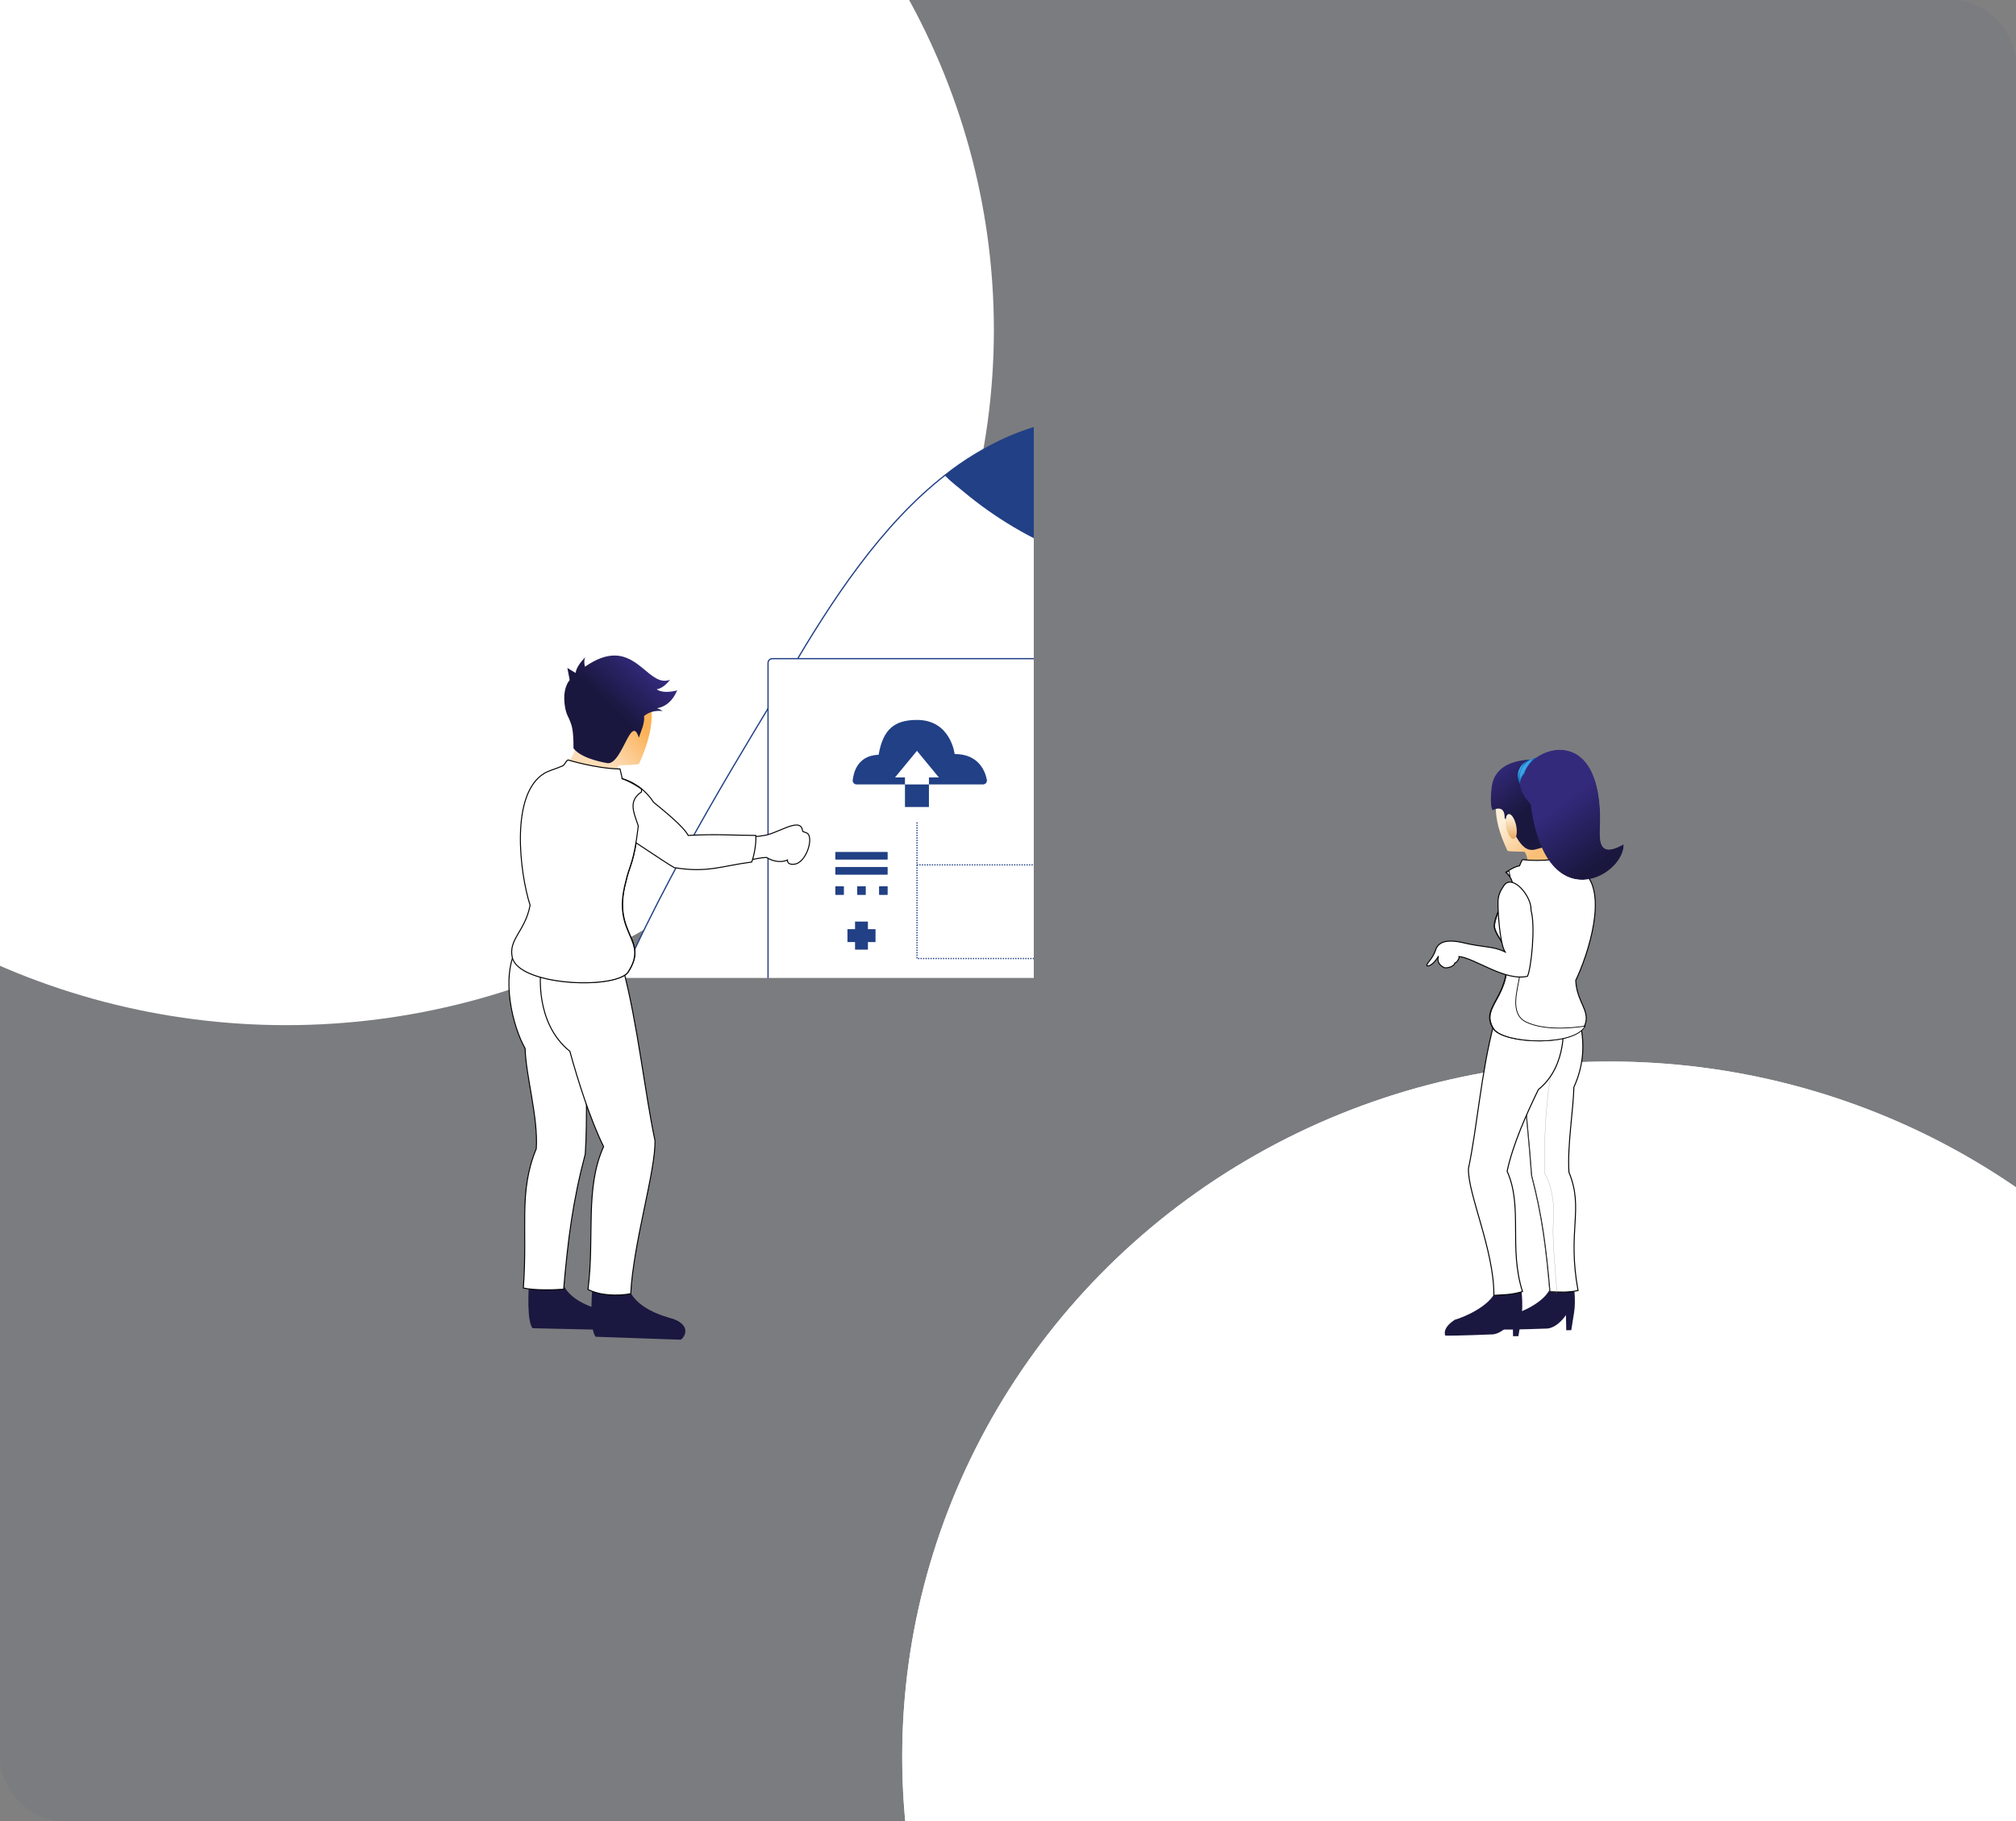
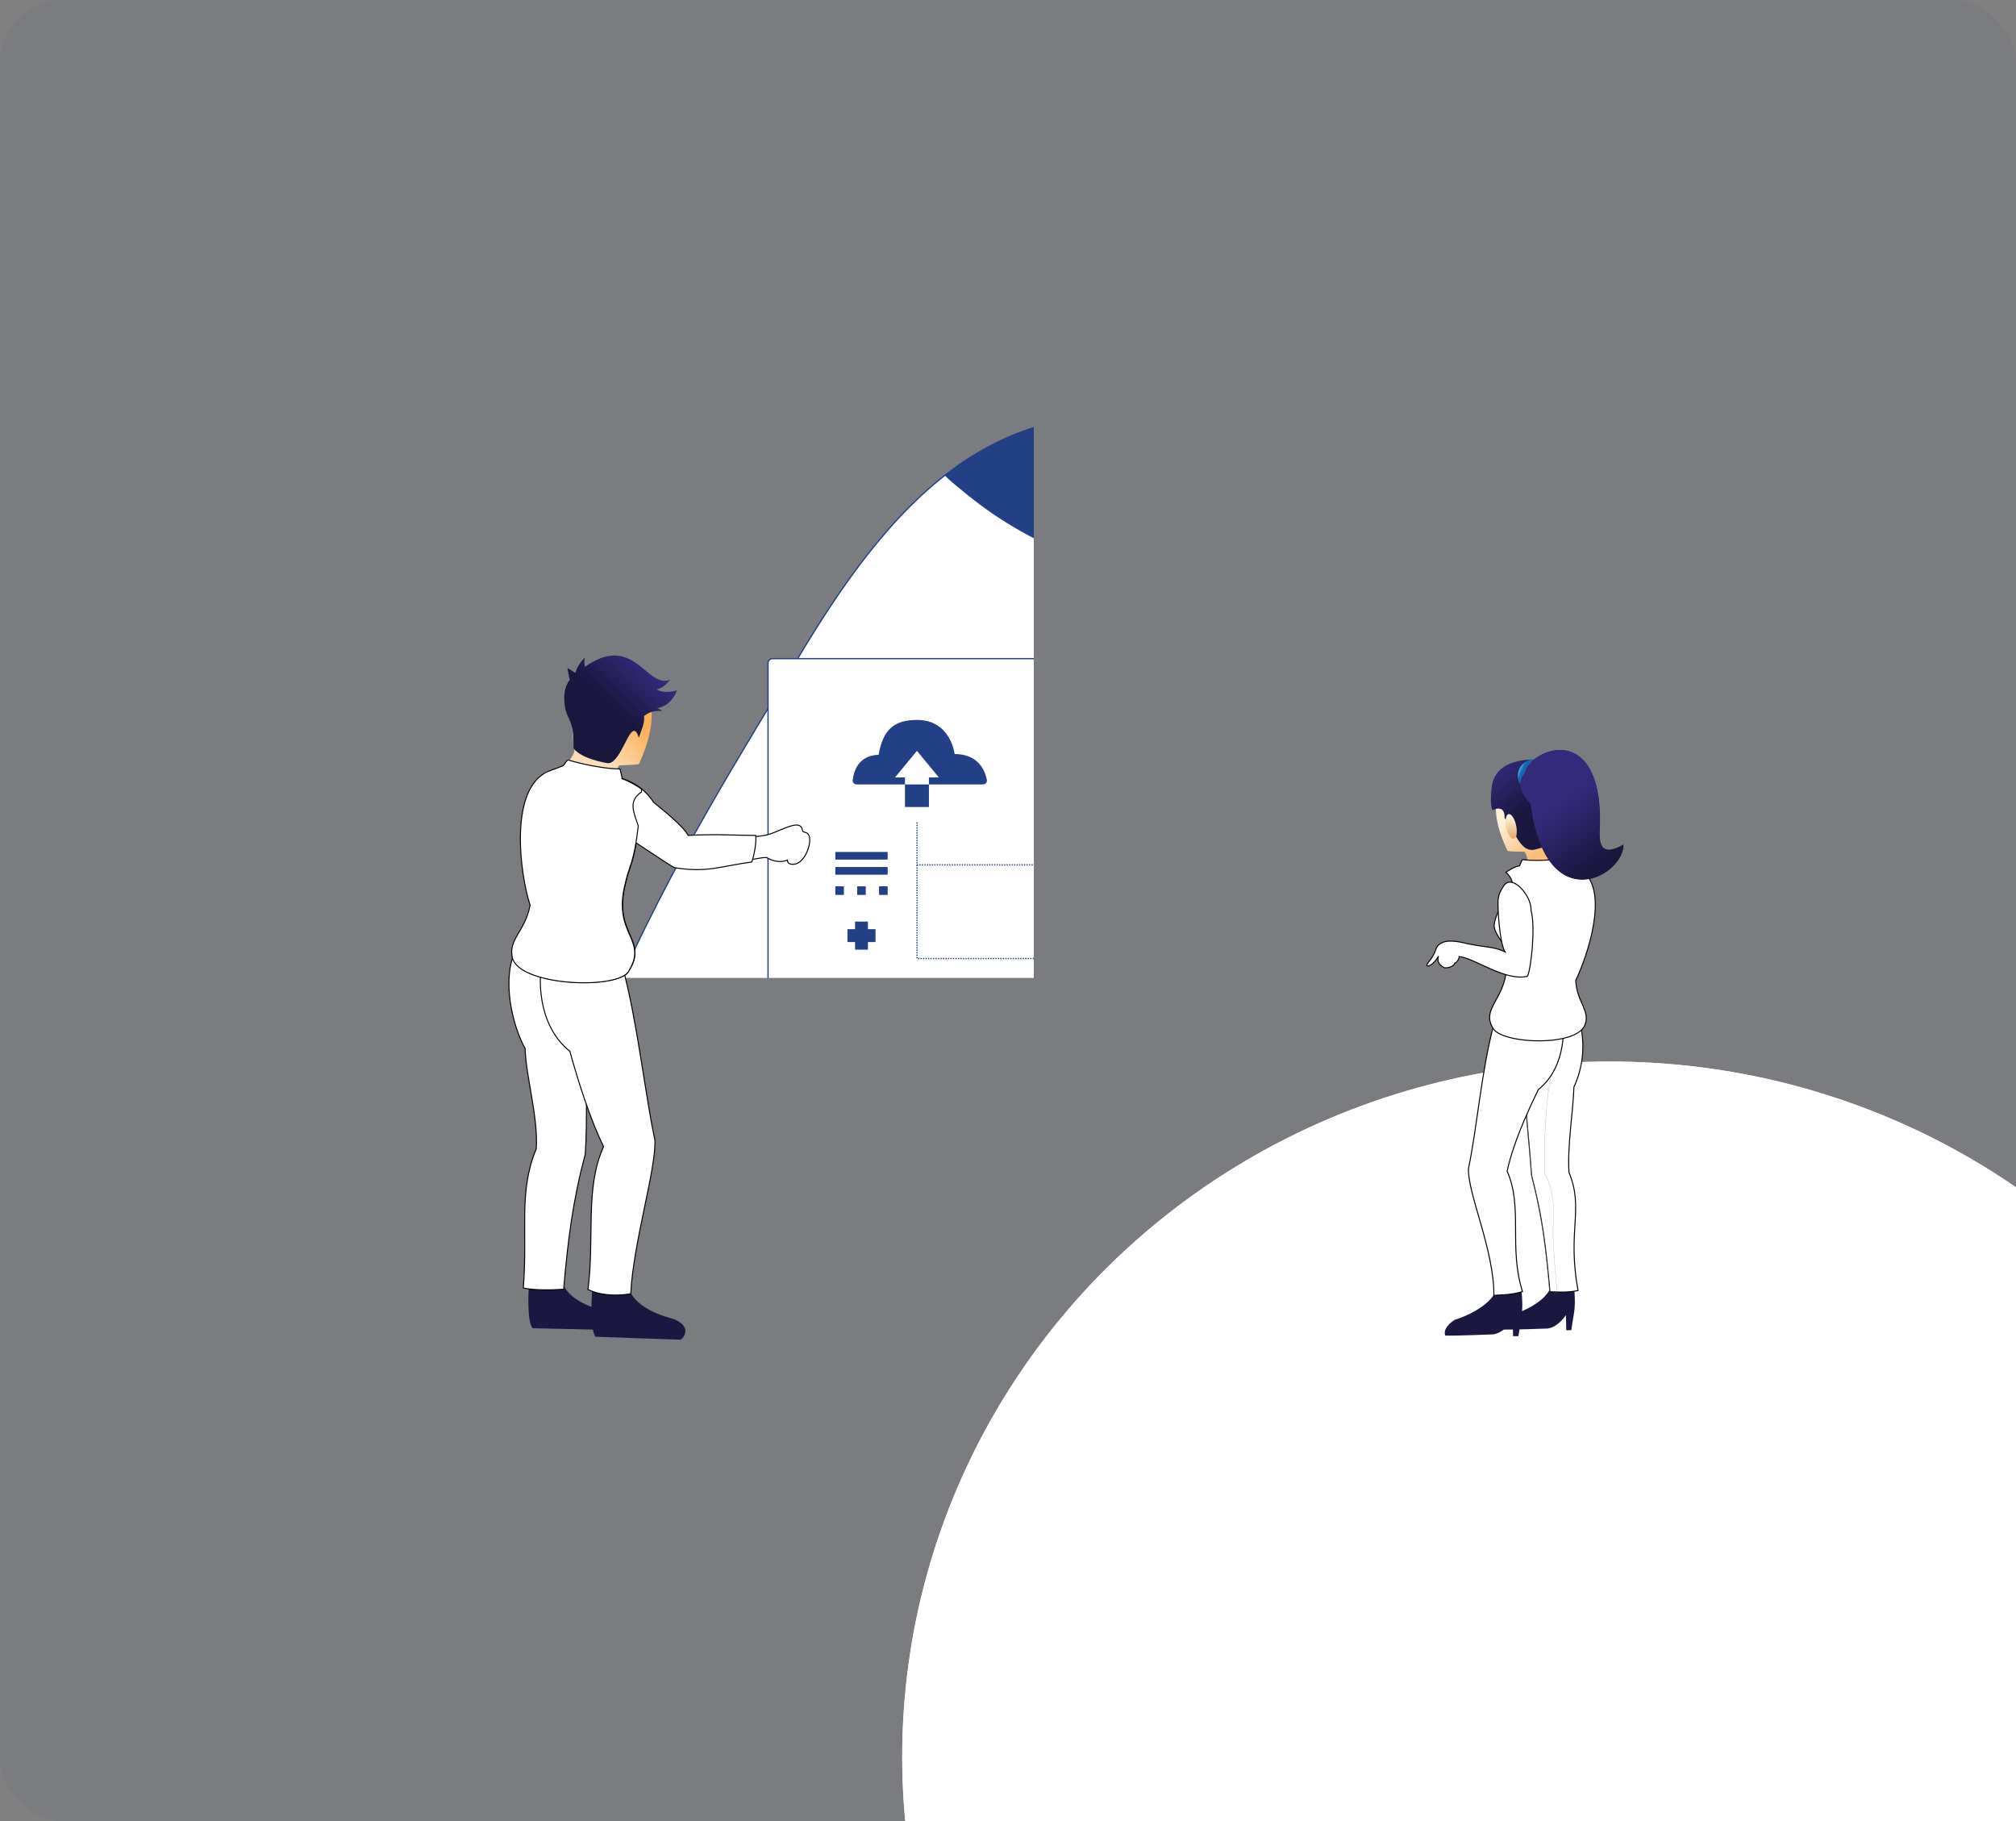
<svg xmlns="http://www.w3.org/2000/svg" xmlns:xlink="http://www.w3.org/1999/xlink" width="8089" height="7307" viewBox="0 0 8089 7307">
  <rect x="0" y="0" width="8089" height="7307" fill="#808080" stroke="none" />
  <defs>
    <linearGradient id="c" x1="33.649%" x2="60.351%" y1="70.882%" y2="36.73%">
      <stop offset="0%" stop-color="#FDDDB8" />
      <stop offset="100%" stop-color="#FBB156" />
    </linearGradient>
    <linearGradient id="d" x1="43.294%" x2="77.337%" y1="46.733%" y2="12.034%">
      <stop offset="0%" stop-color="#1A173F" />
      <stop offset="100%" stop-color="#332A7C" />
    </linearGradient>
    <linearGradient id="h" x1="69.6%" x2="41.943%" y1="70.864%" y2="35.66%">
      <stop offset="0%" stop-color="#F9BF77" />
      <stop offset="100%" stop-color="#FDEFD8" />
    </linearGradient>
    <linearGradient id="i" x1="50.336%" x2="14.95%" y1="39.724%" y2=".17%">
      <stop offset="0%" stop-color="#1A173F" />
      <stop offset="100%" stop-color="#332A7C" />
    </linearGradient>
    <linearGradient id="j" x1="49.506%" x2="50.309%" y1="110.115%" y2="12.212%">
      <stop offset="0%" stop-color="#E4A052" />
      <stop offset="100%" stop-color="#FDEFD8" />
    </linearGradient>
    <linearGradient id="k" x1="18.42%" x2="10.678%" y1="36.34%" y2="32.99%">
      <stop offset="0%" stop-color="#1269B1" />
      <stop offset="100%" stop-color="#3DA5EB" />
    </linearGradient>
    <linearGradient id="l" x1="25.758%" x2="19.688%" y1="33.987%" y2="29.977%">
      <stop offset="0%" stop-color="#1269B1" />
      <stop offset="100%" stop-color="#3DA5EB" />
    </linearGradient>
    <linearGradient id="n" x1="57.881%" x2="38.063%" y1="74.864%" y2="33.321%">
      <stop offset="0%" stop-color="#1A173F" />
      <stop offset="100%" stop-color="#332A7C" />
    </linearGradient>
    <path id="e" d="M142.411,472.389 C3.762,555.121 43.565,873.184 84.936,1001.878 C65.373,1106.353 -2.569,1137.652 13.412,1210.952 C37.861,1323.028 413.286,1341.082 475.771,1273.501 C566.602,1136.637 410.537,1124.887 468.161,909.228 C483.712,838.7 501.286,836.043 519.082,683.65 C500.245,627.728 477.827,584.002 532,547.1 L532,535.847 C517.968,524.699 477.655,501.455 453.536,494.284 L453.536,488.011 C449.97,472.473 445.659,455.176 445.659,455.176 C350.668,453.723 237.121,419 237.121,419 C229.189,422.21 223.295,439.25 216.015,442.468 C183.889,456.669 161.297,461.125 142.411,472.389 Z" />
    <path id="f" d="M305.054,45.006 C302.019,33.734 300.873,17.738 306.547,6.35 L306.547,6.35 C286.326,27.053 270.162,49.787 267.465,69.986 L267.465,69.986 L234.552,49.911 L243.838,98.55 C243.838,98.55 211.296,130.294 225.662,209.884 L225.662,209.884 C228.589,226.111 233.834,239.745 240.44,251.834 L240.44,251.834 C254.732,284.8 259.276,302.158 259.07,372.053 L259.07,372.053 C291.439,416.093 394.673,431.725 394.673,431.725 L394.673,431.725 C419.24,435.417 439.816,401.286 457.703,367.156 L457.703,367.156 C483.021,318.814 502.954,270.464 521.196,329.591 L521.196,329.591 C528.297,307.699 546.53,270.332 542.085,242.891 L542.085,242.891 C564.071,225.112 588.408,219.983 616.497,222.684 L616.497,222.684 C611.441,218.902 602.106,213.666 594.362,211.453 L594.362,211.453 C628.71,205.292 656.502,183.764 675,139.691 L675,139.691 C675,139.691 622.377,156.017 592.696,135.546 L592.696,135.546 C592.696,135.546 619.87,133.093 646.441,97.237 L646.441,97.237 C606.213,112.845 574.553,81.77 536.684,50.696 L536.684,50.696 C505.783,25.344 470.742,0 423.52,0 L423.52,0 C390.772,0 352.177,12.189 305.054,45.006" />
    <path id="m" d="M159.875,0 C92.265,0.007 26.984,48.466 17.163,95.026 L17.163,95.026 C-27.16,141.746 26.572,202.157 41.968,217.935 L41.968,217.935 C102.491,685.436 419.72,507.472 415.967,378.982 L415.967,378.982 C299.68,444.938 322.149,341.874 321.766,276.788 L321.766,276.788 C320.551,65.745 238.644,0 159.897,0 L159.897,0 C159.89,0 159.882,0 159.875,0" />
    <rect id="a" width="8273" height="4654" x="0" y="0" />
  </defs>
  <g fill="none" fill-rule="evenodd">
    <ellipse cx="6460.051" cy="7048.5" fill="#FFF" rx="2839.913" ry="2789.5" />
    <rect width="8089" height="7307" x="-.139" fill="#183980" fill-opacity=".044" rx="251" />
    <ellipse cx="6459.913" cy="7048.5" fill="#FFF" rx="2839.913" ry="2789.5" />
-     <ellipse cx="1147.913" cy="1323.5" fill="#FFF" rx="2839.913" ry="2789.5" />
    <g transform="translate(1148 1214)">
      <mask id="b" fill="#fff">
        <use xlink:href="#a" />
      </mask>
      <g mask="url(#b)">
        <g transform="translate(1105.99 457.182)">
          <ellipse cx="4989.681" cy="988.397" fill="#214085" fill-rule="nonzero" rx="294.553" ry="294.581" />
          <path stroke="#F5E9CB" stroke-linecap="round" stroke-linejoin="round" stroke-width="8" d="M3613.657,1088.407 L3613.657,930.83 C3613.657,910.532 3605.598,891.065 3591.246,876.712 C3576.894,862.36 3557.428,854.298 3537.132,854.302 L3190.838,854.302" />
          <path fill="#FFF" fill-rule="nonzero" stroke="#214085" stroke-width="5" d="M4185.54,3380.085 C4079.283,3493.203 3938.642,3538.666 3792.184,3558.187 C3775.207,3560.427 3758.101,3562.323 3740.995,3563.961 C3680.844,3569.692 3620.261,3571.933 3561.187,3573.484 L3051.923,3586.8 L3000.734,3588.136 L1825.796,3618.861 L1775.942,3620.154 C1775.511,3620.154 1775.037,3620.197 1774.606,3620.197 C1473.418,3628.083 1172.186,3635.954 870.911,3643.812 L748.151,3647.044 C579.89,3651.439 405.899,3654.714 250.306,3580.724 C-497.452,3225.339 642.757,1491.811 910.466,1032.788 C1084.414,734.544 1282.492,435.31 1536.758,236.265 C1612.736,176.032 1695.902,125.471 1784.344,85.742 C2260.516,-125.153 2810.197,74.409 3207.473,450.78 C3240.953,482.453 3273.312,515.361 3304.551,549.505 C3705.706,988.015 3946.743,1581.271 4173.949,2161.9 C4251.637,2360.385 4329.8,2563.265 4350.224,2779.719 C4370.648,2996.173 4324.371,3232.234 4185.54,3380.085 Z" />
          <g transform="translate(827.66 971.354)">
            <rect width="2699.988" height="1551.002" fill="#FFF" fill-rule="nonzero" stroke="#214085" stroke-width="5" rx="17.516" />
            <path d="M661.755,-509.857 L2038.24,-509.857 C2050.732,-509.857 2060.859,-499.731 2060.859,-487.24 L2060.859,2038.242 C2060.859,2050.733 2050.732,2060.859 2038.24,2060.859 L661.75,2060.859 C649.261,2060.859 639.135,2050.735 639.135,2038.246 L639.135,-487.24 C639.135,-499.731 649.262,-509.857 661.755,-509.857 Z" transform="rotate(90 1349.997 775.5)" />
            <rect width="124.401" height="237.307" x="1287.796" y="1551.002" fill="#214085" fill-rule="nonzero" />
            <rect width="605.118" height="76.8" x="1047.435" y="1788.308" fill="#214085" fill-rule="nonzero" rx="4.103" />
            <polygon fill="#214085" fill-rule="nonzero" points="1618.263 1865.116 1618.263 2644.446 1567.074 2645.782 1567.074 1865.116" />
            <path fill="#214085" fill-rule="nonzero" d="M2339.311,1865.116 L2307.327,1865.116 L2307.327,1865.116 L392.662,1865.116 L392.662,1865.116 L357.157,1865.116 C348.947,1865.116 342.291,1871.773 342.291,1879.983 L342.291,2677.843 C359.354,2677.412 376.417,2676.966 393.48,2676.507 L393.48,1923.278 C393.48,1921.429 394.216,1919.655 395.524,1918.348 C396.833,1917.041 398.607,1916.308 400.456,1916.31 L2299.89,1916.31 C2303.435,1916.31 2306.31,1919.185 2306.31,1922.731 L2306.31,2621.607 C2323.416,2619.969 2340.522,2618.073 2357.499,2615.832 L2357.499,1883.306 C2357.499,1873.26 2349.356,1865.116 2339.311,1865.116 Z" />
            <rect width="643.639" height="202.751" x="1639.756" y="1936.314" fill="#214085" fill-rule="nonzero" />
            <rect width="643.639" height="202.751" x="1639.756" y="2159.064" fill="#214085" fill-rule="nonzero" />
            <ellipse cx="1961.576" cy="2037.685" fill="#FAF2F6" fill-rule="nonzero" rx="22.716" ry="22.718" />
            <ellipse cx="1961.576" cy="2260.439" fill="#FAF2F6" fill-rule="nonzero" rx="22.716" ry="22.718" />
            <g fill-rule="nonzero" transform="translate(339.685 245.89)">
              <path fill="#214085" d="M409.073,136.754 C409.073,136.754 393.635,0 258.449,0 C170.014,0 121.918,34.866 104.084,139.792 C21.281,142.231 3.761,208.607 0.154,241.09 C-0.461,245.408 0.781,249.784 3.574,253.133 C6.366,256.483 10.447,258.492 14.804,258.663 L523.788,258.663 C528.393,258.464 532.671,256.226 535.462,252.557 C538.253,248.889 539.267,244.169 538.231,239.677 C531.415,205.392 505.695,136.754 409.073,136.754 Z" />
              <rect width="96.174" height="90.667" x="209.737" y="258.642" fill="#214085" />
              <polygon fill="#FFF" points="345.811 230.696 305.911 230.696 305.911 258.62 209.737 258.62 209.737 230.696 169.837 230.696 257.824 123.956" />
            </g>
            <path fill="#6A86C3" fill-rule="nonzero" d="M1925.92,627.626 L1803.85,627.626 C1803.823,531.86 1746.127,445.536 1657.656,408.894 C1569.186,372.252 1467.357,392.505 1399.636,460.212 L1313.33,373.854 C1415.963,271.222 1570.307,240.523 1704.396,296.071 C1838.485,351.619 1925.92,482.475 1925.92,627.626 L1925.92,627.626 Z" />
            <path fill="#BCCDF1" fill-rule="nonzero" d="M1925.916,627.626 L1925.916,627.669 C1926.045,722.876 1888.222,814.206 1820.823,881.442 L1734.516,795.127 C1778.978,750.752 1803.927,690.489 1803.846,627.669 L1803.846,627.626 L1925.916,627.626 Z" />
            <path fill="#214085" fill-rule="nonzero" d="M1820.823,881.442 C1680.539,1020.831 1453.941,1020.458 1314.116,880.608 C1174.292,740.759 1173.938,514.139 1313.326,373.854 L1399.632,460.212 C1307.156,552.696 1307.156,702.643 1399.632,795.127 C1492.108,887.612 1642.041,887.612 1734.516,795.127 L1820.823,881.442 Z" />
            <path stroke="#214085" stroke-dasharray="5" stroke-width="5" d="M597.724 656.847 597.724 827.361 1136.516 827.361M597.724 827.361 597.724 1203.128 2057.995 1203.128 2057.995 950.218 2202.85 950.218" />
            <rect width="209.958" height="30.772" x="269.993" y="775.499" fill="#214085" fill-rule="nonzero" rx="1.834" />
            <rect width="209.958" height="30.772" x="269.993" y="835.966" fill="#214085" fill-rule="nonzero" rx="1.834" />
            <rect width="34.458" height="34.461" x="269.993" y="913.352" fill="#214085" fill-rule="nonzero" rx="1.433" />
            <rect width="34.458" height="34.461" x="357.743" y="913.352" fill="#214085" fill-rule="nonzero" rx="1.433" />
            <rect width="34.458" height="34.461" x="445.488" y="913.352" fill="#214085" fill-rule="nonzero" rx="1.433" />
            <path stroke="#214085" stroke-dasharray="5" stroke-width="5" d="M1780.539,286.678 L1857.844,209.365 L2247.434,209.365" />
            <rect width="259.044" height="29.695" x="2304.767" y="164.821" fill="#214085" fill-rule="nonzero" />
            <rect width="259.044" height="29.695" x="2304.767" y="233.174" fill="#214085" fill-rule="nonzero" />
            <rect width="259.044" height="29.695" x="2304.767" y="802.332" fill="#214085" fill-rule="nonzero" />
            <rect width="259.044" height="29.695" x="2304.767" y="870.682" fill="#214085" fill-rule="nonzero" />
            <path stroke="#214085" stroke-dasharray="5" stroke-width="5" d="M1925.916,805.814 L1983.529,863.442 L2190.096,863.442" />
-             <rect width="63.482" height="115.708" x="2101.527" y="575.441" fill="#214085" fill-rule="nonzero" />
            <rect width="63.482" height="281.597" x="2229" y="409.556" fill="#214085" fill-rule="nonzero" />
            <rect width="63.482" height="183.294" x="2356.986" y="507.855" fill="#214085" fill-rule="nonzero" />
            <rect width="67.576" height="67.582" x="1002.386" y="1321.921" fill="#214085" fill-rule="nonzero" rx="2.317" />
            <rect width="67.576" height="67.582" x="1316.109" y="1321.921" fill="#214085" fill-rule="nonzero" rx="2.317" />
            <rect width="67.576" height="67.582" x="1629.828" y="1321.921" fill="#214085" fill-rule="nonzero" rx="2.317" />
            <polygon fill="#214085" fill-rule="nonzero" points="431.282 1085.377 400.805 1085.377 400.805 1054.889 349.134 1054.889 349.134 1085.369 318.657 1085.369 318.657 1137.045 349.134 1137.045 349.134 1167.525 400.81 1167.525 400.81 1137.045 431.286 1137.045" />
            <polygon fill="#214085" fill-rule="nonzero" points="1412.175 1551.002 1412.175 1592.254 1287.774 1636.799 1287.774 1551.002" />
            <ellipse cx="1349.994" cy="1514.942" fill="#214085" fill-rule="nonzero" rx="13.31" ry="13.311" />
          </g>
          <path fill="#214085" fill-rule="nonzero" d="M3207.473 450.78C2944.331 620.392 2615.005 679.429 2306.19 627.028 2213.264 611.144 2122.194 585.848 2034.387 551.53 1880.679 491.246 1737.733 406.495 1611.085 300.559 1587.947 281.297 1559.939 260.44 1536.758 236.265 1612.736 176.032 1695.902 125.471 1784.344 85.742 2260.516-125.153 2810.197 74.409 3207.473 450.78ZM3598.576 1509.93 3598.576 1918.512C3598.576 1937.904 3628.738 1937.956 3628.738 1918.512L3628.738 1509.93C3628.738 1490.521 3598.576 1490.491 3598.576 1509.93Z" />
        </g>
      </g>
    </g>
    <g transform="translate(2042 2630)">
      <path fill="#1A1840" d="M82.376,2488.923 C76.961,2558.477 72.608,2670.109 94.758,2698.906 L411.464,2706 C421.512,2701.95 456.866,2656.886 384.74,2629.541 C351.537,2620.962 234.749,2591.72 212.93,2508.448 C212.93,2508.448 101.995,2468.218 82.376,2488.923" />
      <path fill="#1A1840" d="M337.097,2506.118 C330.357,2581.196 324.218,2701.765 347.681,2733.16 L688.692,2745 C699.571,2740.745 738.234,2692.528 660.917,2662.024 C625.266,2652.324 499.863,2619.193 477.445,2528.93 C477.445,2528.93 358.494,2484.009 337.097,2506.118" />
      <path fill="#FFF" stroke="#000" stroke-width="4" d="M152.499,1168.425 C114.596,1168.194 76.7,1167.979 32.878,1170.841 L32.878,1170.841 C-35.358,1290.852 16.224,1491.658 64.947,1576.207 L64.947,1576.207 C67.732,1686.321 117.844,1852.622 109.794,1978.794 L109.794,1978.794 C37.606,2152.839 76.039,2297.071 57.847,2537.604 L57.847,2537.604 C103.653,2547.278 174.204,2545.785 219.612,2542.511 L219.612,2542.511 C237.06,2342.512 255.764,2191.179 306.322,1999.947 L306.322,1999.947 C316.083,1859.179 306.231,1684.581 316,1543.821 L316,1543.821 C301.371,1453.491 286.758,1256.33 272.129,1166 L272.129,1166 C228.307,1168.87 190.403,1168.639 152.499,1168.425" />
      <path fill="#FFF" stroke="#000" stroke-width="4" d="M127.901,1266.888 C127.901,1266.888 101.617,1473.017 244.507,1587.891 L244.507,1587.891 C277.244,1707.129 326.947,1862.942 379.845,1970.13 L379.845,1970.13 C303.923,2138.85 344.599,2332.088 317.201,2543.331 L317.201,2543.331 C365.56,2568.286 437.033,2570.406 488.8,2560.427 L488.8,2560.427 C498.984,2355.131 590.106,2064.081 585.856,1944.778 L585.856,1944.778 C544.71,1751.045 516.999,1478.337 457.103,1253 L457.103,1253 L127.901,1266.888 Z" />
      <path fill="url(#c)" d="M293.207,82.755 C228.526,168.234 262.435,376.603 262.435,376.603 L262.435,376.603 C267.894,393.955 230,436.785 230,436.785 L230,436.785 C274.317,485.198 421.761,522 421.761,522 L421.761,522 C424.141,497.797 432.524,449.549 442.446,440.721 L442.446,440.721 C469.257,439.774 514.068,438.604 522.122,434.734 L522.122,434.734 C605.198,252.338 561.531,175.324 561.531,175.324 L561.531,175.324 C598.281,58.248 409.039,27.103 409.039,27.103 L409.039,27.103 C398.112,21.388 387.679,19 377.864,19 L377.864,19 C327.231,19.008 293.207,82.755 293.207,82.755" />
      <path fill="#FFF" stroke="#000" stroke-width="4" d="M522.693,541 C526.903,542.994 530.429,545.014 533,547.057 C478.925,583.913 501.303,627.584 520.114,683.436 C502.341,835.638 484.8,838.308 469.285,908.739 C411.758,1124.111 567.539,1135.855 476.865,1272.547 C425.287,1328.39 159.989,1325.687 56,1259.739 C391.423,1324.047 439.302,1223.799 395.658,1049.048 C371.352,951.734 408.644,918.068 424.2,824.701 C442.977,711.951 393.277,587.663 396.441,586.517 L522.693,541 Z" />
      <path fill="url(#d)" d="M305.054,45.006 C302.019,33.734 300.873,17.738 306.547,6.35 L306.547,6.35 C286.326,27.053 270.162,49.787 267.465,69.986 L267.465,69.986 L234.552,49.911 L243.838,98.55 C243.838,98.55 211.296,130.294 225.662,209.884 L225.662,209.884 C228.589,226.111 233.834,239.745 240.44,251.834 L240.44,251.834 C254.732,284.8 259.276,302.158 259.07,372.053 L259.07,372.053 C291.439,416.093 394.673,431.725 394.673,431.725 L394.673,431.725 C419.24,435.417 439.816,401.286 457.703,367.156 L457.703,367.156 C483.021,318.814 502.954,270.464 521.196,329.591 L521.196,329.591 C528.297,307.699 546.53,270.332 542.085,242.891 L542.085,242.891 C564.071,225.112 588.408,219.983 616.497,222.684 L616.497,222.684 C611.441,218.902 602.106,213.666 594.362,211.453 L594.362,211.453 C628.71,205.292 656.502,183.764 675,139.691 L675,139.691 C675,139.691 622.377,156.017 592.696,135.546 L592.696,135.546 C592.696,135.546 619.87,133.093 646.441,97.237 L646.441,97.237 C606.213,112.845 574.553,81.77 536.684,50.696 L536.684,50.696 C505.783,25.344 470.742,0 423.52,0 L423.52,0 C390.772,0 352.177,12.189 305.054,45.006" />
      <path fill="#FFF" stroke="#000" stroke-width="4" d="M427,666.388 C478.677,747.574 622.196,807.087 647.023,833.115 L647.023,833.115 C751.507,892.487 954.863,812.511 1033.339,810.075 L1033.339,810.075 C1081.789,839.444 1117.549,820.57 1117.549,820.57 L1117.549,820.57 C1117.005,841.799 1144.159,837.23 1144.159,837.23 L1144.159,837.23 C1193.162,833.773 1225.564,727.654 1195.258,712.097 L1195.258,712.097 L1179.061,705.751 L1176.949,697.38 C1164.482,647.95 1071.987,719.201 1016.185,723.061 L1016.185,723.061 C985.656,729.334 947.99,726.667 906.487,724 L906.487,724 C848.845,720.296 783.793,716.592 720.111,736.832 L720.111,736.832 C658.327,649.827 594.843,625.849 548.811,587.878 L548.811,587.878 C538.876,579.688 528.117,576 517.176,576 L517.176,576 C481.358,576 443.651,615.593 427,666.388" />
      <path fill="#FFF" stroke="#000" stroke-width="4" d="M417.785,692.35 C486.906,733.796 626.582,830.611 663.249,850.9 L663.249,850.9 C796.512,873.238 854.067,843.917 974.223,828.504 L974.223,828.504 C982.862,805.728 993.274,755.002 990.562,721.788 L990.562,721.788 C887.89,721.226 836.756,715.647 719.197,721.721 L719.197,721.721 C700.196,684.896 617.613,619.352 580.304,588.708 L580.304,588.708 C543.876,532.123 486.23,496.239 425.287,487.595 L425.287,487.595 C422.418,487.19 419.64,487 416.944,487 L416.944,487 C346.447,487.008 338.071,622.939 417.785,692.35" />
      <use xlink:href="#e" fill="#FFF" stroke="#000" stroke-width="4" />
      <mask id="g" fill="#fff">
        <use xlink:href="#f" />
      </mask>
      <path fill="#FFF" stroke="#000" stroke-width="4" d="M522.693,543 C526.903,544.994 530.429,547.014 533,549.057 C478.925,585.913 501.303,629.584 520.114,685.436 C502.341,837.638 484.8,840.308 469.285,910.739 C411.758,1126.111 567.539,1137.855 476.865,1274.547 C425.287,1330.39 159.989,1327.687 56,1261.739 C391.423,1326.047 439.302,1225.799 395.658,1051.048 C371.352,953.734 408.644,920.068 424.2,826.701 C442.977,713.951 393.277,589.663 396.441,588.517 L522.693,543 Z" mask="url(#g)" />
    </g>
    <g transform="translate(5725 3008)">
      <path fill="#1A1840" d="M589.357,2145.474 C589.357,2145.474 598.722,2210.119 590.851,2258.029 C582.988,2305.947 579.535,2328.798 579.535,2328.798 L559.5,2329 L558.078,2268.221 C558.078,2268.221 527.655,2316.362 484.916,2322.133 C484.916,2322.133 343.334,2327.42 306.136,2326.136 C306.136,2326.136 290.983,2300.162 341.397,2267.37 C368.694,2260.013 474.557,2219.677 497.276,2155.818 C497.276,2155.818 572.971,2128.704 589.357,2145.474" />
      <path fill="#1A1840" d="M378.025,2154.904 C378.025,2154.904 388.061,2224.68 379.625,2276.398 C371.19,2328.109 367.482,2352.775 367.482,2352.775 L345.999,2353 L344.479,2287.391 C344.479,2287.391 311.852,2339.355 266.011,2345.58 C266.011,2345.58 114.18,2351.841 74.29,2350.456 C74.29,2350.456 58.042,2322.427 112.101,2287.028 C141.376,2279.094 254.903,2234.999 279.268,2166.078 C279.268,2166.078 360.452,2136.81 378.025,2154.904" />
      <path fill="#FFF" stroke="#000" stroke-width="4" d="M388,1326.058 C396.278,1445.547 412.13,1589.242 420.408,1708.731 L420.408,1708.731 C463.232,1871.08 479.092,2004.099 493.865,2173.876 L493.865,2173.876 C532.347,2176.666 567.908,2177.941 606.724,2169.716 L606.724,2169.716 C562.298,1927.788 631.434,1843.084 570.286,1695.331 L570.286,1695.331 C563.458,1588.213 587.762,1447.033 590.118,1353.56 L590.118,1353.56 C625.396,1276.77 636.095,1191.502 615.785,1100.116 L615.785,1100.116 C578.651,1097.681 549.562,1097.87 520.474,1098.058 L520.474,1098.058 C491.386,1098.247 462.305,1098.428 425.178,1096 L425.178,1096 C412.783,1172.688 400.395,1249.369 388,1326.058" />
      <path stroke="#979797" d="M522.702,2176 C512.83,2175.623 502.865,2174.985 492.698,2174.253 C478.03,2004.412 462.306,1871.355 419.82,1708.945 C413.413,1615.579 402.42,1507.454 394,1407.628 L530,1192 C463.132,1339.317 472.422,1700.116 472.422,1700.116 C521.954,1782.52 507.085,1904.877 507.085,1904.877 C503.411,1953.071 514.513,2093.392 522.702,2176" />
      <path fill="#FFF" stroke="#000" stroke-width="4" d="M268.659,1102.594 C217.871,1293.873 201.984,1515.579 167.089,1680.017 L167.089,1680.017 C163.489,1781.283 270.405,2007.721 269.051,2189 L269.051,2189 C310.958,2186.457 338.819,2187.145 383.827,2173.964 L383.827,2173.964 C327.649,1996.685 386.522,1834.174 322.15,1690.952 L322.15,1690.952 C345.998,1580.969 400.742,1459.688 447.496,1363.487 L447.496,1363.487 C568.684,1265.968 546.387,1091 546.387,1091 L546.387,1091 L268.659,1102.594 Z" />
      <path fill="url(#h)" d="M412.78,55.963 C412.78,55.963 252.366,85.831 285.665,185.013 L285.665,185.013 C285.665,185.013 249.887,251.443 323.734,405.505 L323.734,405.505 C330.651,408.657 368.792,408.874 391.617,409.208 L391.617,409.208 C403.355,421.924 407.749,458.11 403.745,479 L403.745,479 C403.745,479 530.195,466.088 567.043,424.033 L567.043,424.033 C567.043,424.033 542.396,362.225 546.733,347.335 L546.733,347.335 C546.733,347.335 610.944,166.659 526.025,95.395 L526.025,95.395 C526.025,95.395 488.072,48.007 443.202,48 L443.202,48 C433.285,48 423.043,50.319 412.78,55.963" />
      <path fill="url(#i)" d="M260.814,146.287 C260.814,146.287 250.432,221.435 263.926,242.522 L263.926,242.522 C263.926,242.522 314.019,214.663 312.169,274.69 L312.169,274.69 C349.132,309.88 369.887,414.966 433.068,400.673 L433.068,400.673 C433.068,400.673 556.839,371.077 583.652,332.958 L583.652,332.958 C583.652,332.958 656.206,241.613 512.76,46.07 L512.76,46.07 C512.76,46.07 477.959,39 434.149,39 L434.149,39 C365.288,38.993 274.169,56.461 260.814,146.287" />
      <path fill="url(#j)" d="M327.847,258.188 C316.908,260.585 312.802,284.822 318.686,312.323 L318.686,312.323 C324.555,339.839 338.201,360.199 349.14,357.809 L349.14,357.809 C360.087,355.412 364.2,331.175 358.316,303.674 L358.316,303.674 C352.753,277.631 340.236,258 329.625,258 L329.625,258 C329.033,258 328.433,258.058 327.847,258.188" />
      <path fill="url(#k)" d="M369.68,80.253 C356.981,112.707 371.016,148.525 401.014,160.262 L401.014,160.262 C431.012,171.992 465.623,155.195 478.316,122.748 L478.316,122.748 C491.022,90.301 476.987,54.476 446.982,42.746 L446.982,42.746 C440.499,40.213 433.799,39 427.149,39 L427.149,39 C403.05,39 379.636,54.823 369.68,80.253" />
-       <path fill="url(#l)" d="M378.304,83.848 C363.026,123.032 376.474,164.942 408.33,177.452 L408.33,177.452 C440.207,189.962 478.417,168.337 493.695,129.145 L493.695,129.145 C508.98,89.961 495.517,48.059 463.661,35.548 L463.661,35.548 C457.54,33.137 451.179,32 444.796,32 L444.796,32 C417.944,32 390.641,52.197 378.304,83.848" />
      <path fill="#FFF" stroke="#000" stroke-width="4" d="M383.461,440.784 C383.461,440.784 376.639,453.489 371.98,465.701 L371.98,465.701 C351.639,468.782 329.692,484.038 317.069,491.503 L317.069,491.503 C356.782,527.604 350.525,568.793 317.04,598.161 L317.04,598.161 C316.678,614.193 300.72,610.026 300.85,622.746 L300.85,622.746 C291.569,636.4 269.347,681.177 270.128,709.501 L270.128,709.501 C275.257,741.913 303.766,768.824 315.904,800.801 L315.904,800.801 C348.427,993.7 207.259,1025.815 266.851,1119.89 L266.851,1119.89 C309.842,1181.859 602.341,1191.636 634.799,1103.402 L634.799,1103.402 C656.031,1045.702 601.517,1012.595 597.473,925.535 L597.473,925.535 C645.52,825.719 730.192,571.946 627.211,489.083 L627.211,489.083 C613.192,477.805 595.382,471.623 570.947,456.446 L570.947,456.446 C565.42,453.011 562.57,438.508 556.508,435 L556.508,435 C556.508,435 460.58,450.358 383.461,440.784" />
-       <path fill="#FFF" stroke="#000" stroke-width="3" d="M329.434,486 C325.6,488.338 322.129,490.51 319.173,492.255 C325.383,497.888 330.477,503.636 334.513,509.457 C332.723,501.146 331.021,493.276 329.434,486 M345.1,558.992 C341.615,573.428 332.571,587.053 319.151,598.789 C318.796,614.811 302.796,610.648 302.934,623.353 C293.637,636.993 271.37,681.721 272.159,710.007 C277.297,742.39 305.847,769.272 318.014,801.214 C350.593,993.894 209.182,1025.973 268.877,1119.953 C311.021,1180.536 592.573,1191.164 635,1108.948 C494.423,1128.981 426.446,1105.98 398.642,1092.5 C330.564,1059.508 363.672,965.347 373.324,903.302 C383.367,838.636 380.86,782.897 375.715,717.297 C372.397,690.778 358.382,621.797 345.1,558.992" />
      <g transform="translate(374)">
        <mask id="o" fill="#fff">
          <use xlink:href="#m" />
        </mask>
        <path fill="url(#n)" d="M159.875,0 C92.265,0.007 26.984,48.466 17.163,95.026 L17.163,95.026 C-27.16,141.746 26.572,202.157 41.968,217.935 L41.968,217.935 C102.491,685.436 419.72,507.472 415.967,378.982 L415.967,378.982 C299.68,444.938 322.149,341.874 321.766,276.788 L321.766,276.788 C320.551,65.745 238.644,0 159.897,0 L159.897,0 C159.89,0 159.882,0 159.875,0" mask="url(#o)" />
      </g>
      <path fill="#FFF" stroke="#000" stroke-width="4" d="M309.399,544.772 C294.591,566.272 284.982,585.871 285.533,614.955 L285.533,614.955 C284.974,638.32 291.146,773.141 313.787,811.146 L313.787,811.146 C263.117,786.306 231.788,795.48 136.482,772.209 L136.482,772.209 C87.538,762.536 47.093,766.519 35.323,803.331 L35.323,803.331 C23.553,840.129 -4.244,858.701 0.55,866.726 L0.55,866.726 C13.821,871.822 37.361,846.339 46.709,827.94 L46.709,827.94 C46.339,831.555 34.685,857.472 70.822,874.656 L70.822,874.656 C89.503,876.832 111.143,866.581 112.253,855.672 L112.253,855.672 C120.774,854.486 131.507,835.777 129.375,829.675 L129.375,829.675 C192.859,835.928 313.663,930.149 403.799,908.88 L403.799,908.88 C418.23,879.854 436.912,710.289 417.998,643.995 L417.998,643.995 C420.899,598.79 370.867,531.007 333.65,531 L333.65,531 C324.454,531 316.042,535.135 309.399,544.772" />
      <path d="M315.274,490.354 C283.406,511.043 268.274,604.304 287.51,663.483 L287.51,663.483 C288.341,690.862 299.658,769.494 299.275,791.441 L299.275,791.441 C330.254,815.915 406.938,813.113 432.071,809.963 L432.071,809.963 C434.297,753.327 440.468,693.361 436.927,630.773 L436.927,630.773 C438.712,578.876 390.022,483 338.925,483 L338.925,483 C331.041,483 323.1,485.283 315.274,490.354" />
    </g>
  </g>
</svg>